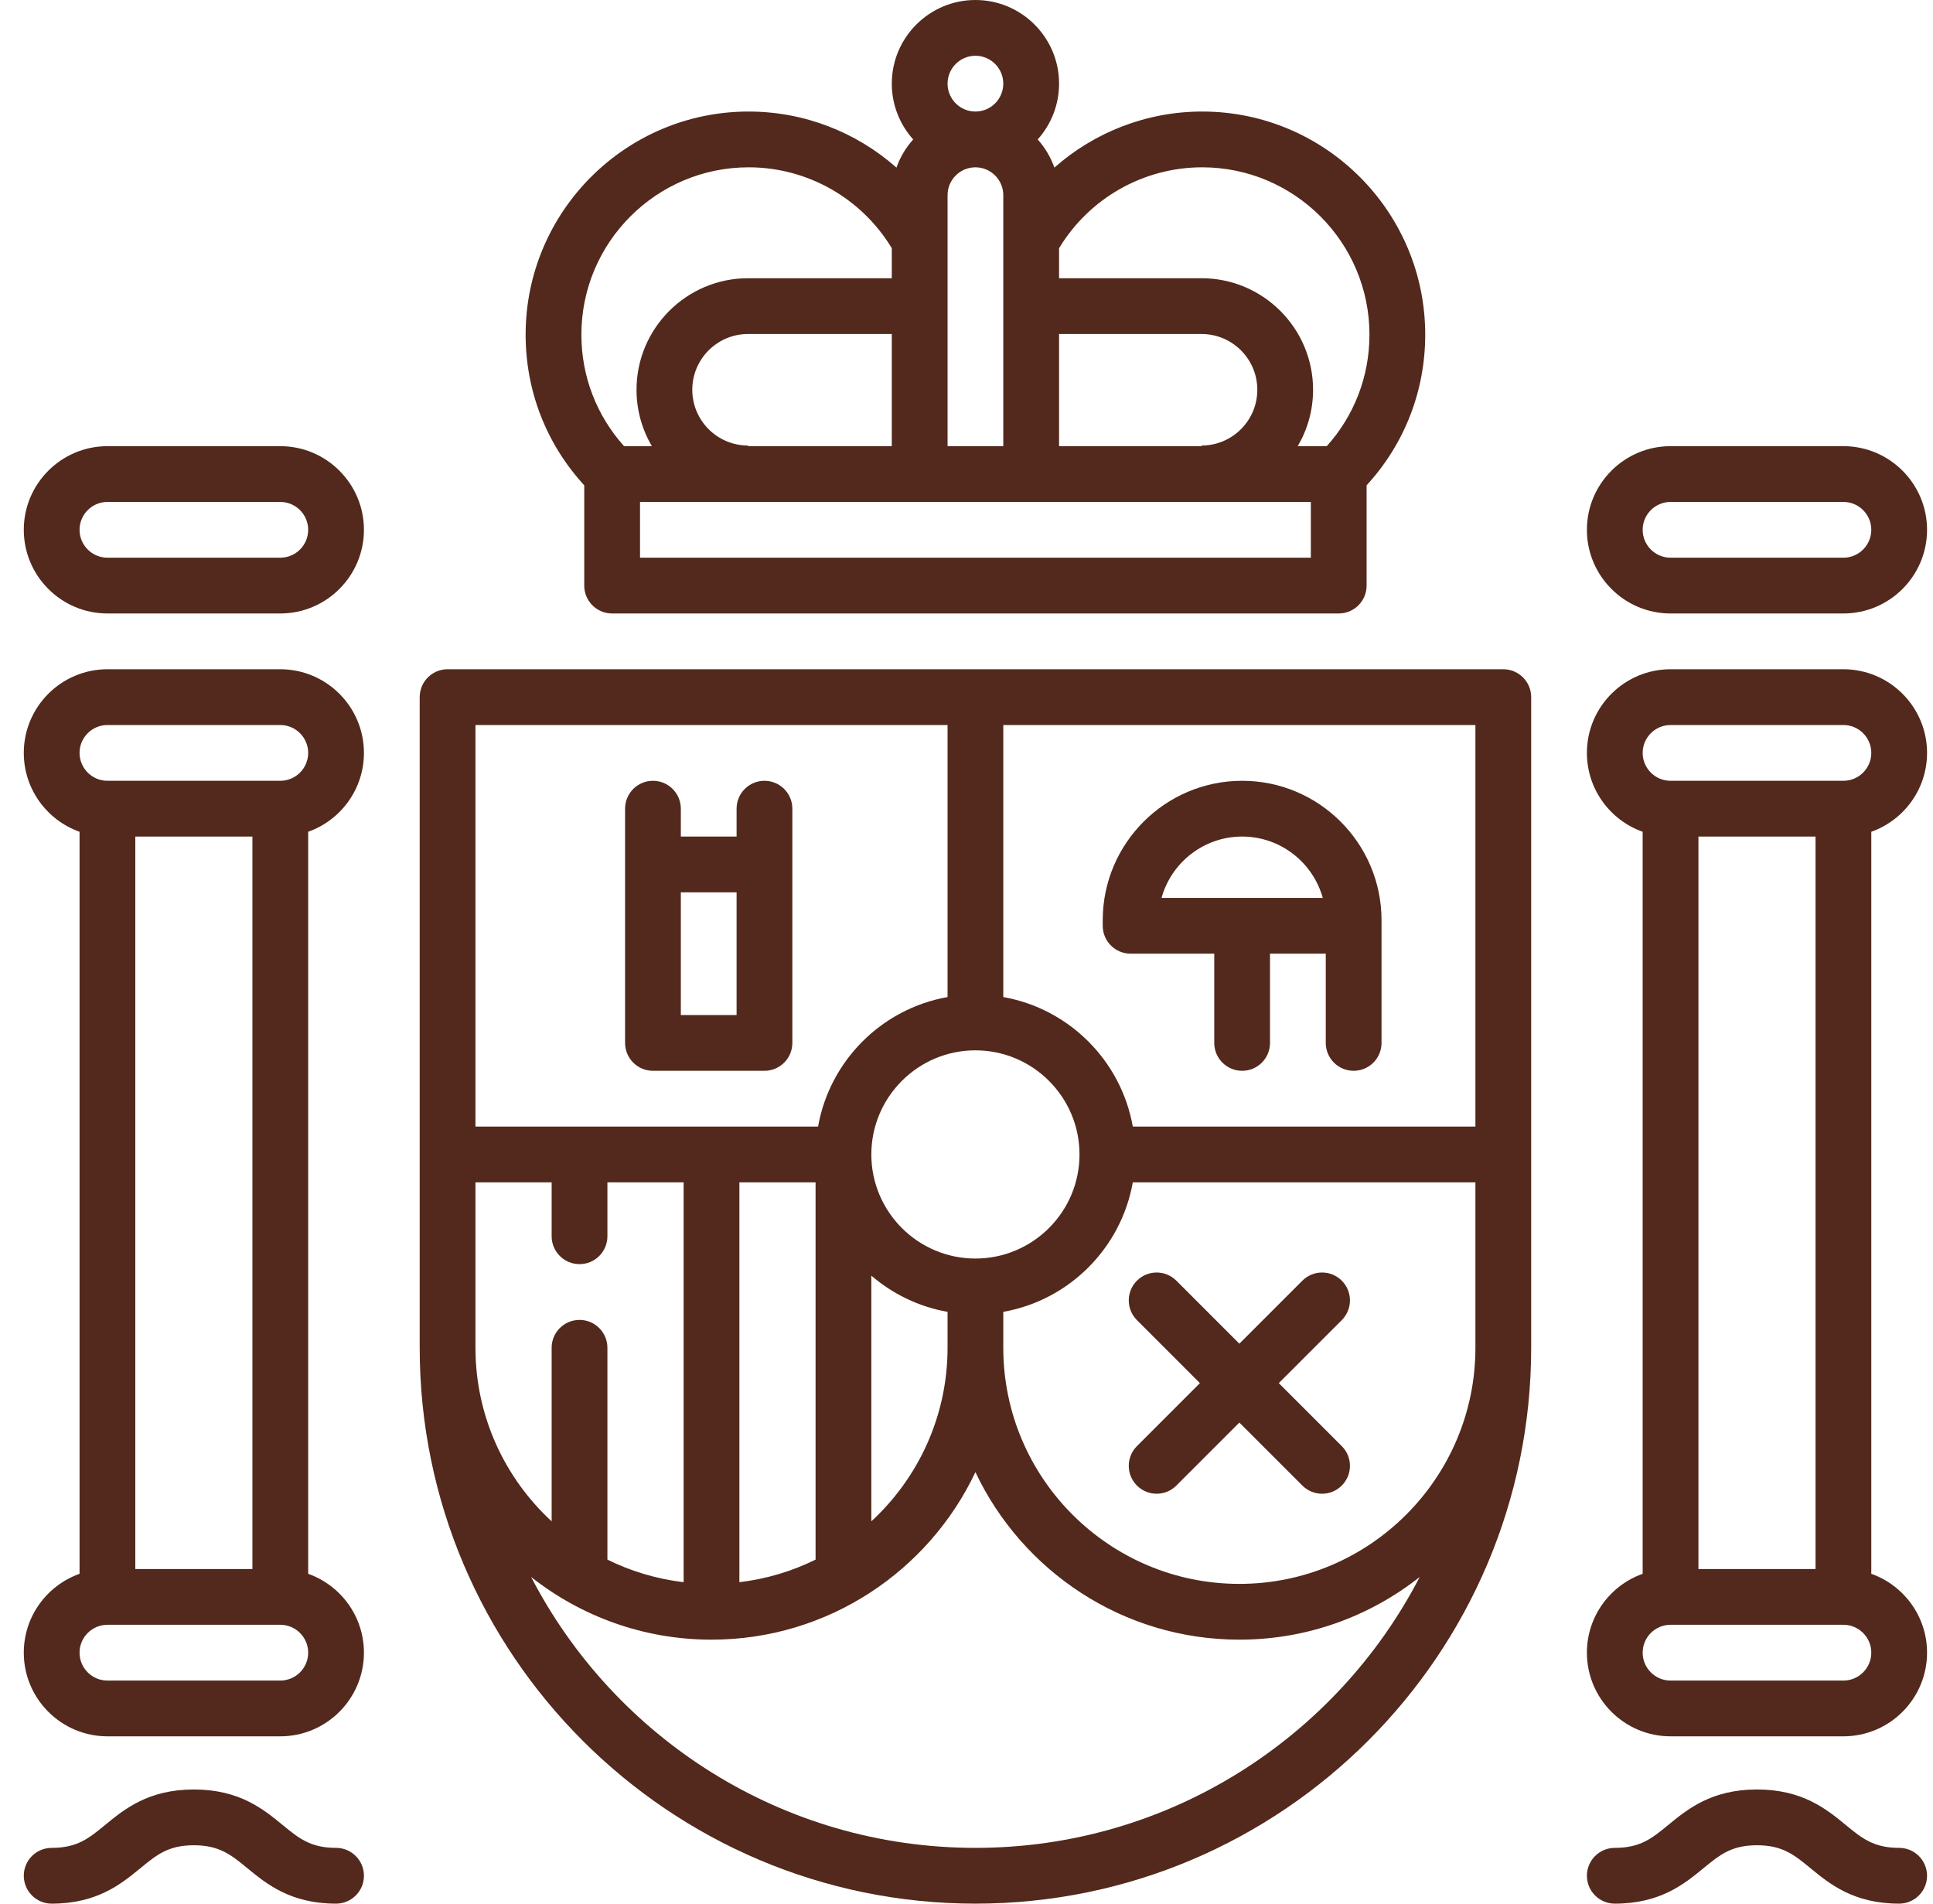
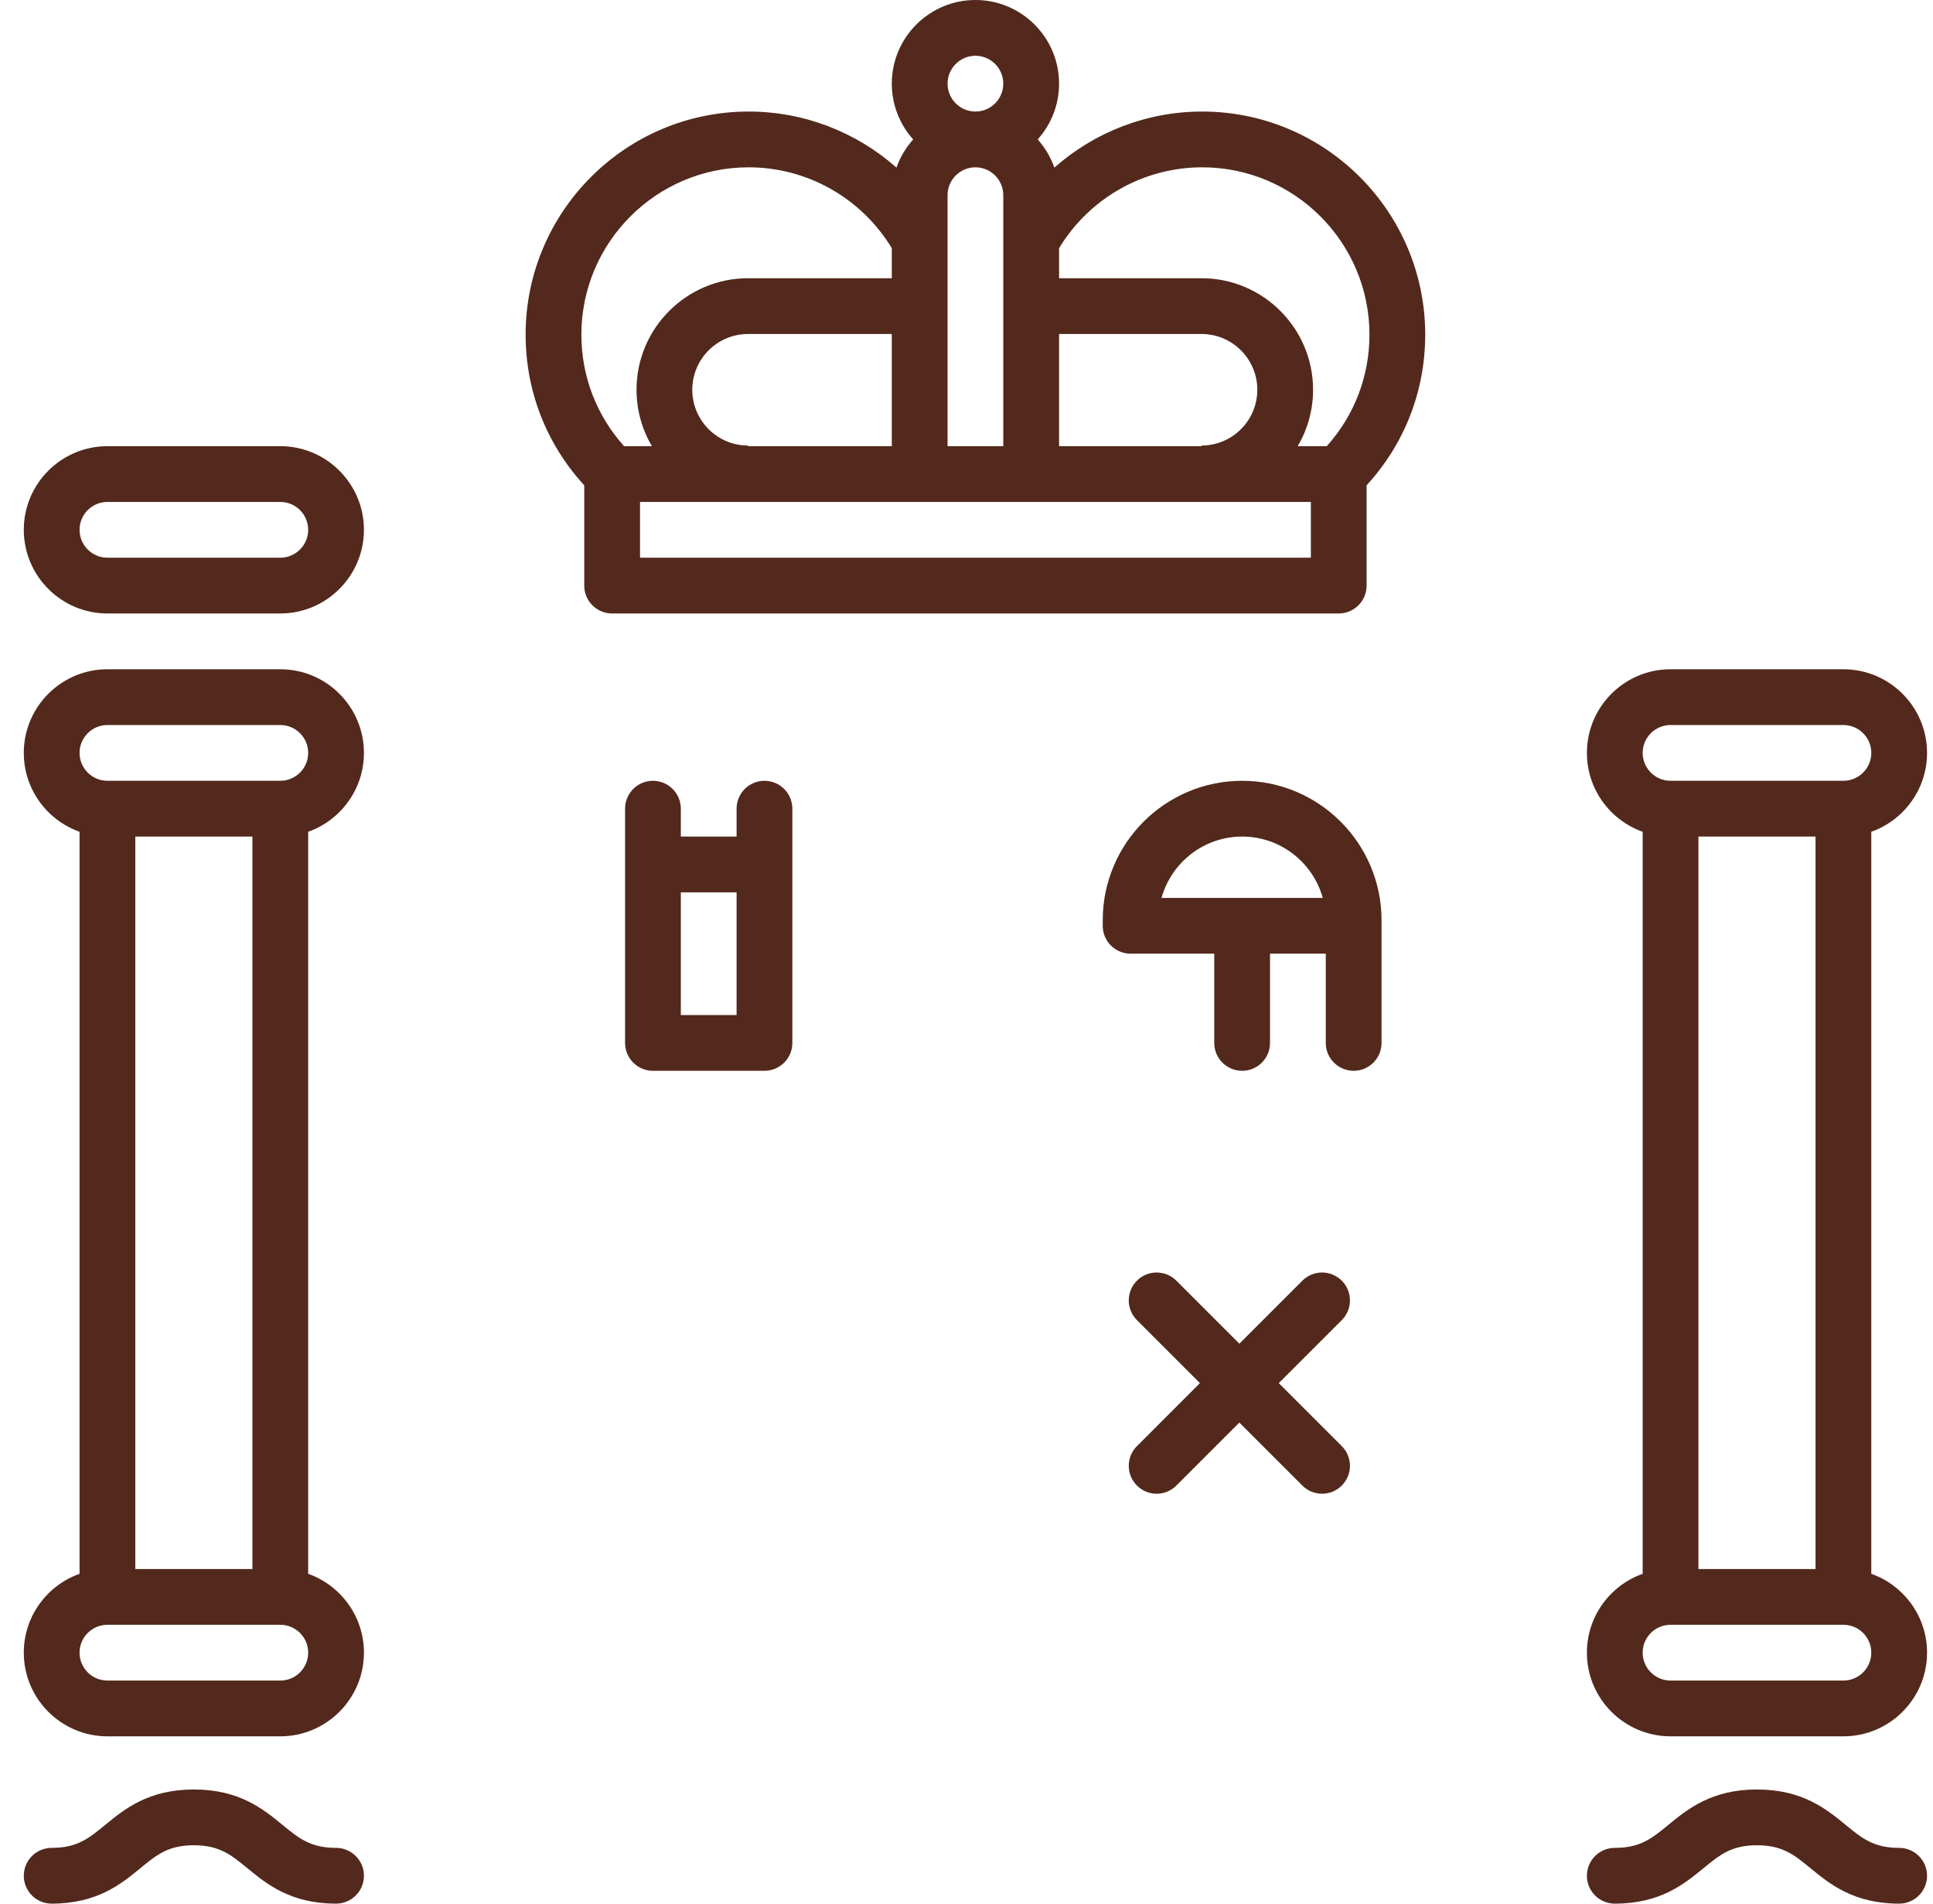
<svg xmlns="http://www.w3.org/2000/svg" width="65" height="64" viewBox="0 0 65 64" fill="none">
  <path d="M9.425 15H3.613C2.062 15 0.8 16.262 0.8 17.812C0.8 19.363 2.062 20.625 3.613 20.625H9.425C10.976 20.625 12.238 19.363 12.238 17.812C12.238 16.262 10.976 15 9.425 15ZM9.425 18.75H3.613C3.096 18.75 2.675 18.329 2.675 17.812C2.675 17.295 3.096 16.875 3.613 16.875H9.425C9.942 16.875 10.363 17.295 10.363 17.812C10.363 18.329 9.942 18.75 9.425 18.75Z" fill="#52291C" />
  <path d="M12.238 25.312C12.238 23.762 10.976 22.5 9.425 22.5H3.613C2.062 22.5 0.8 23.762 0.8 25.312C0.8 26.535 1.584 27.577 2.675 27.964V52.911C1.584 53.298 0.8 54.34 0.8 55.562C0.8 57.113 2.062 58.375 3.613 58.375H9.425C10.976 58.375 12.238 57.113 12.238 55.562C12.238 54.34 11.454 53.298 10.363 52.911V27.964C11.454 27.577 12.238 26.535 12.238 25.312ZM9.425 56.5H3.613C3.096 56.5 2.675 56.08 2.675 55.562C2.675 55.045 3.096 54.625 3.613 54.625H9.425C9.942 54.625 10.363 55.045 10.363 55.562C10.363 56.08 9.942 56.5 9.425 56.5ZM4.55 52.75V28.125H8.488V52.75H4.55ZM9.425 26.25H3.613C3.096 26.25 2.675 25.829 2.675 25.312C2.675 24.796 3.096 24.375 3.613 24.375H9.425C9.942 24.375 10.363 24.796 10.363 25.312C10.363 25.829 9.942 26.25 9.425 26.25Z" fill="#52291C" />
  <path d="M11.3 62.125C10.44 62.125 10.048 61.802 9.504 61.356C8.856 60.824 8.05 60.162 6.519 60.162C4.988 60.162 4.181 60.824 3.533 61.356C2.99 61.802 2.597 62.125 1.738 62.125C1.22 62.125 0.8 62.545 0.8 63.062C0.8 63.58 1.22 64 1.738 64C3.268 64 4.075 63.338 4.723 62.806C5.266 62.36 5.659 62.037 6.519 62.037C7.379 62.037 7.771 62.36 8.315 62.806C8.963 63.338 9.769 64 11.3 64C11.818 64 12.238 63.58 12.238 63.062C12.238 62.545 11.818 62.125 11.3 62.125Z" fill="#52291C" />
-   <path d="M56.175 20.625H61.987C63.538 20.625 64.8 19.363 64.8 17.812C64.8 16.262 63.538 15 61.987 15H56.175C54.624 15 53.362 16.262 53.362 17.812C53.362 19.363 54.624 20.625 56.175 20.625ZM56.175 16.875H61.987C62.504 16.875 62.925 17.295 62.925 17.812C62.925 18.329 62.504 18.75 61.987 18.75H56.175C55.658 18.75 55.237 18.329 55.237 17.812C55.237 17.295 55.658 16.875 56.175 16.875Z" fill="#52291C" />
  <path d="M64.8 25.312C64.8 23.762 63.538 22.5 61.987 22.5H56.175C54.624 22.5 53.362 23.762 53.362 25.312C53.362 26.535 54.146 27.577 55.237 27.964V52.911C54.146 53.298 53.362 54.34 53.362 55.562C53.362 57.113 54.624 58.375 56.175 58.375H61.987C63.538 58.375 64.8 57.113 64.8 55.562C64.8 54.34 64.016 53.298 62.925 52.911V27.964C64.016 27.577 64.8 26.535 64.8 25.312ZM61.987 56.5H56.175C55.658 56.5 55.237 56.08 55.237 55.562C55.237 55.045 55.658 54.625 56.175 54.625H61.987C62.504 54.625 62.925 55.045 62.925 55.562C62.925 56.08 62.504 56.5 61.987 56.5ZM57.112 52.75V28.125H61.05V52.75H57.112ZM61.987 26.25H56.175C55.658 26.25 55.237 25.829 55.237 25.312C55.237 24.796 55.658 24.375 56.175 24.375H61.987C62.504 24.375 62.925 24.796 62.925 25.312C62.925 25.829 62.504 26.25 61.987 26.25Z" fill="#52291C" />
  <path d="M63.862 62.125C63.003 62.125 62.61 61.802 62.067 61.356C61.419 60.824 60.612 60.162 59.081 60.162C57.55 60.162 56.744 60.824 56.096 61.356C55.553 61.802 55.16 62.125 54.3 62.125C53.782 62.125 53.362 62.545 53.362 63.062C53.362 63.58 53.782 64 54.3 64C55.831 64 56.637 63.338 57.285 62.806C57.829 62.36 58.221 62.037 59.081 62.037C59.941 62.037 60.334 62.36 60.877 62.806C61.525 63.338 62.332 64 63.862 64C64.38 64 64.8 63.58 64.8 63.062C64.8 62.545 64.38 62.125 63.862 62.125Z" fill="#52291C" />
  <path d="M25.706 26.25C25.189 26.25 24.769 26.67 24.769 27.188V28.125H22.894V27.188C22.894 26.67 22.474 26.25 21.956 26.25C21.439 26.25 21.019 26.67 21.019 27.188V35.062C21.019 35.58 21.439 36 21.956 36H25.706C26.224 36 26.644 35.58 26.644 35.062V27.188C26.644 26.67 26.224 26.25 25.706 26.25ZM24.769 34.125H22.894V30H24.769V34.125Z" fill="#52291C" />
  <path d="M38.019 32.062H40.831V35.062C40.831 35.58 41.251 36 41.769 36C42.287 36 42.706 35.58 42.706 35.062V32.062H44.581V35.062C44.581 35.58 45.001 36 45.519 36C46.037 36 46.456 35.58 46.456 35.062V30.938C46.456 28.353 44.354 26.25 41.769 26.25C39.184 26.25 37.081 28.353 37.081 30.938V31.125C37.081 31.643 37.501 32.062 38.019 32.062ZM41.769 28.125C43.06 28.125 44.151 29 44.48 30.188H39.058C39.387 29 40.478 28.125 41.769 28.125Z" fill="#52291C" />
  <path d="M38.231 44.382L40.349 46.5L38.231 48.618C37.865 48.984 37.865 49.578 38.231 49.944C38.414 50.127 38.654 50.219 38.894 50.219C39.134 50.219 39.374 50.127 39.557 49.944L41.675 47.826L43.794 49.944C43.977 50.127 44.217 50.219 44.456 50.219C44.696 50.219 44.936 50.127 45.119 49.944C45.486 49.578 45.486 48.984 45.119 48.618L43.001 46.5L45.119 44.382C45.486 44.016 45.486 43.422 45.119 43.056C44.753 42.69 44.16 42.69 43.794 43.056L41.675 45.174L39.557 43.056C39.191 42.69 38.597 42.69 38.231 43.056C37.865 43.422 37.865 44.016 38.231 44.382Z" fill="#52291C" />
-   <path d="M50.55 22.5H15.05C14.532 22.5 14.113 22.92 14.113 23.438V45.312C14.113 55.617 22.496 64 32.8 64C43.104 64 51.488 55.617 51.488 45.312V23.438C51.488 22.92 51.068 22.5 50.55 22.5ZM29.3 38.813C29.3 36.883 30.87 35.312 32.8 35.312C34.73 35.312 36.3 36.883 36.3 38.813C36.3 40.742 34.73 42.312 32.8 42.312C30.87 42.312 29.3 40.742 29.3 38.813ZM31.863 44.104V45.312C31.863 47.617 30.874 49.695 29.3 51.147V42.887C30.016 43.502 30.895 43.933 31.863 44.104ZM15.988 24.375H31.863V33.521C29.649 33.912 27.9 35.661 27.509 37.875H15.988V24.375ZM27.425 39.75V52.434C26.636 52.824 25.773 53.085 24.863 53.193V39.75H27.425ZM15.988 39.75H18.55V41.562C18.55 42.08 18.97 42.5 19.488 42.5C20.005 42.5 20.425 42.08 20.425 41.562V39.75H22.988V53.193C22.078 53.085 21.215 52.824 20.425 52.434V45.312C20.425 44.795 20.005 44.375 19.488 44.375C18.97 44.375 18.55 44.795 18.55 45.312V51.147C16.976 49.695 15.988 47.617 15.988 45.312V39.75ZM32.8 62.125C26.305 62.125 20.659 58.422 17.86 53.018C19.531 54.336 21.637 55.125 23.925 55.125C27.841 55.125 31.227 52.818 32.8 49.493C34.373 52.818 37.759 55.125 41.675 55.125C43.963 55.125 46.069 54.336 47.74 53.018C44.941 58.422 39.295 62.125 32.8 62.125ZM49.613 45.312C49.613 49.689 46.052 53.25 41.675 53.25C37.298 53.25 33.737 49.689 33.737 45.312V44.104C35.951 43.713 37.7 41.964 38.092 39.75H49.613V45.312ZM49.613 37.875H38.092C37.7 35.661 35.951 33.912 33.737 33.521V24.375H49.613V37.875Z" fill="#52291C" />
  <path d="M19.646 19.688C19.646 20.205 20.066 20.625 20.584 20.625H45.016C45.534 20.625 45.954 20.205 45.954 19.688V16.316C47.228 14.929 47.925 13.146 47.925 11.25C47.925 7.114 44.561 3.75 40.425 3.75C38.566 3.75 36.806 4.44 35.455 5.635C35.331 5.282 35.138 4.961 34.894 4.688C35.34 4.19 35.613 3.533 35.613 2.812C35.613 1.262 34.351 0 32.8 0C31.249 0 29.988 1.262 29.988 2.812C29.988 3.533 30.261 4.189 30.707 4.688C30.462 4.961 30.269 5.282 30.145 5.635C28.794 4.44 27.034 3.75 25.175 3.75C21.04 3.75 17.675 7.114 17.675 11.25C17.675 13.146 18.372 14.929 19.646 16.316V19.688ZM35.613 8.344C36.63 6.662 38.452 5.625 40.425 5.625C43.527 5.625 46.05 8.148 46.05 11.25C46.05 12.65 45.542 13.967 44.615 15H43.638C43.965 14.443 44.154 13.796 44.154 13.104C44.154 11.037 42.472 9.354 40.404 9.354H35.613V8.344ZM35.613 11.229H40.404C41.438 11.229 42.279 12.07 42.279 13.104C42.279 14.138 41.438 14.979 40.404 14.979V15H35.613V11.229ZM32.8 1.875C33.317 1.875 33.737 2.296 33.737 2.812C33.737 3.329 33.317 3.75 32.8 3.75C32.283 3.75 31.863 3.329 31.863 2.812C31.863 2.296 32.283 1.875 32.8 1.875ZM31.863 6.562C31.863 6.045 32.283 5.625 32.8 5.625C33.317 5.625 33.737 6.045 33.737 6.562V15H31.863V6.562ZM44.079 16.875V18.75H21.522V16.875H44.079ZM23.279 13.104C23.279 12.07 24.12 11.229 25.154 11.229H29.988V15H25.154V14.979C24.12 14.979 23.279 14.138 23.279 13.104ZM19.55 11.25C19.55 8.148 22.073 5.625 25.175 5.625C27.148 5.625 28.97 6.662 29.988 8.344V9.354H25.154C23.086 9.354 21.404 11.037 21.404 13.104C21.404 13.796 21.593 14.443 21.921 15H20.985C20.058 13.967 19.55 12.65 19.55 11.25Z" fill="#52291C" />
</svg>